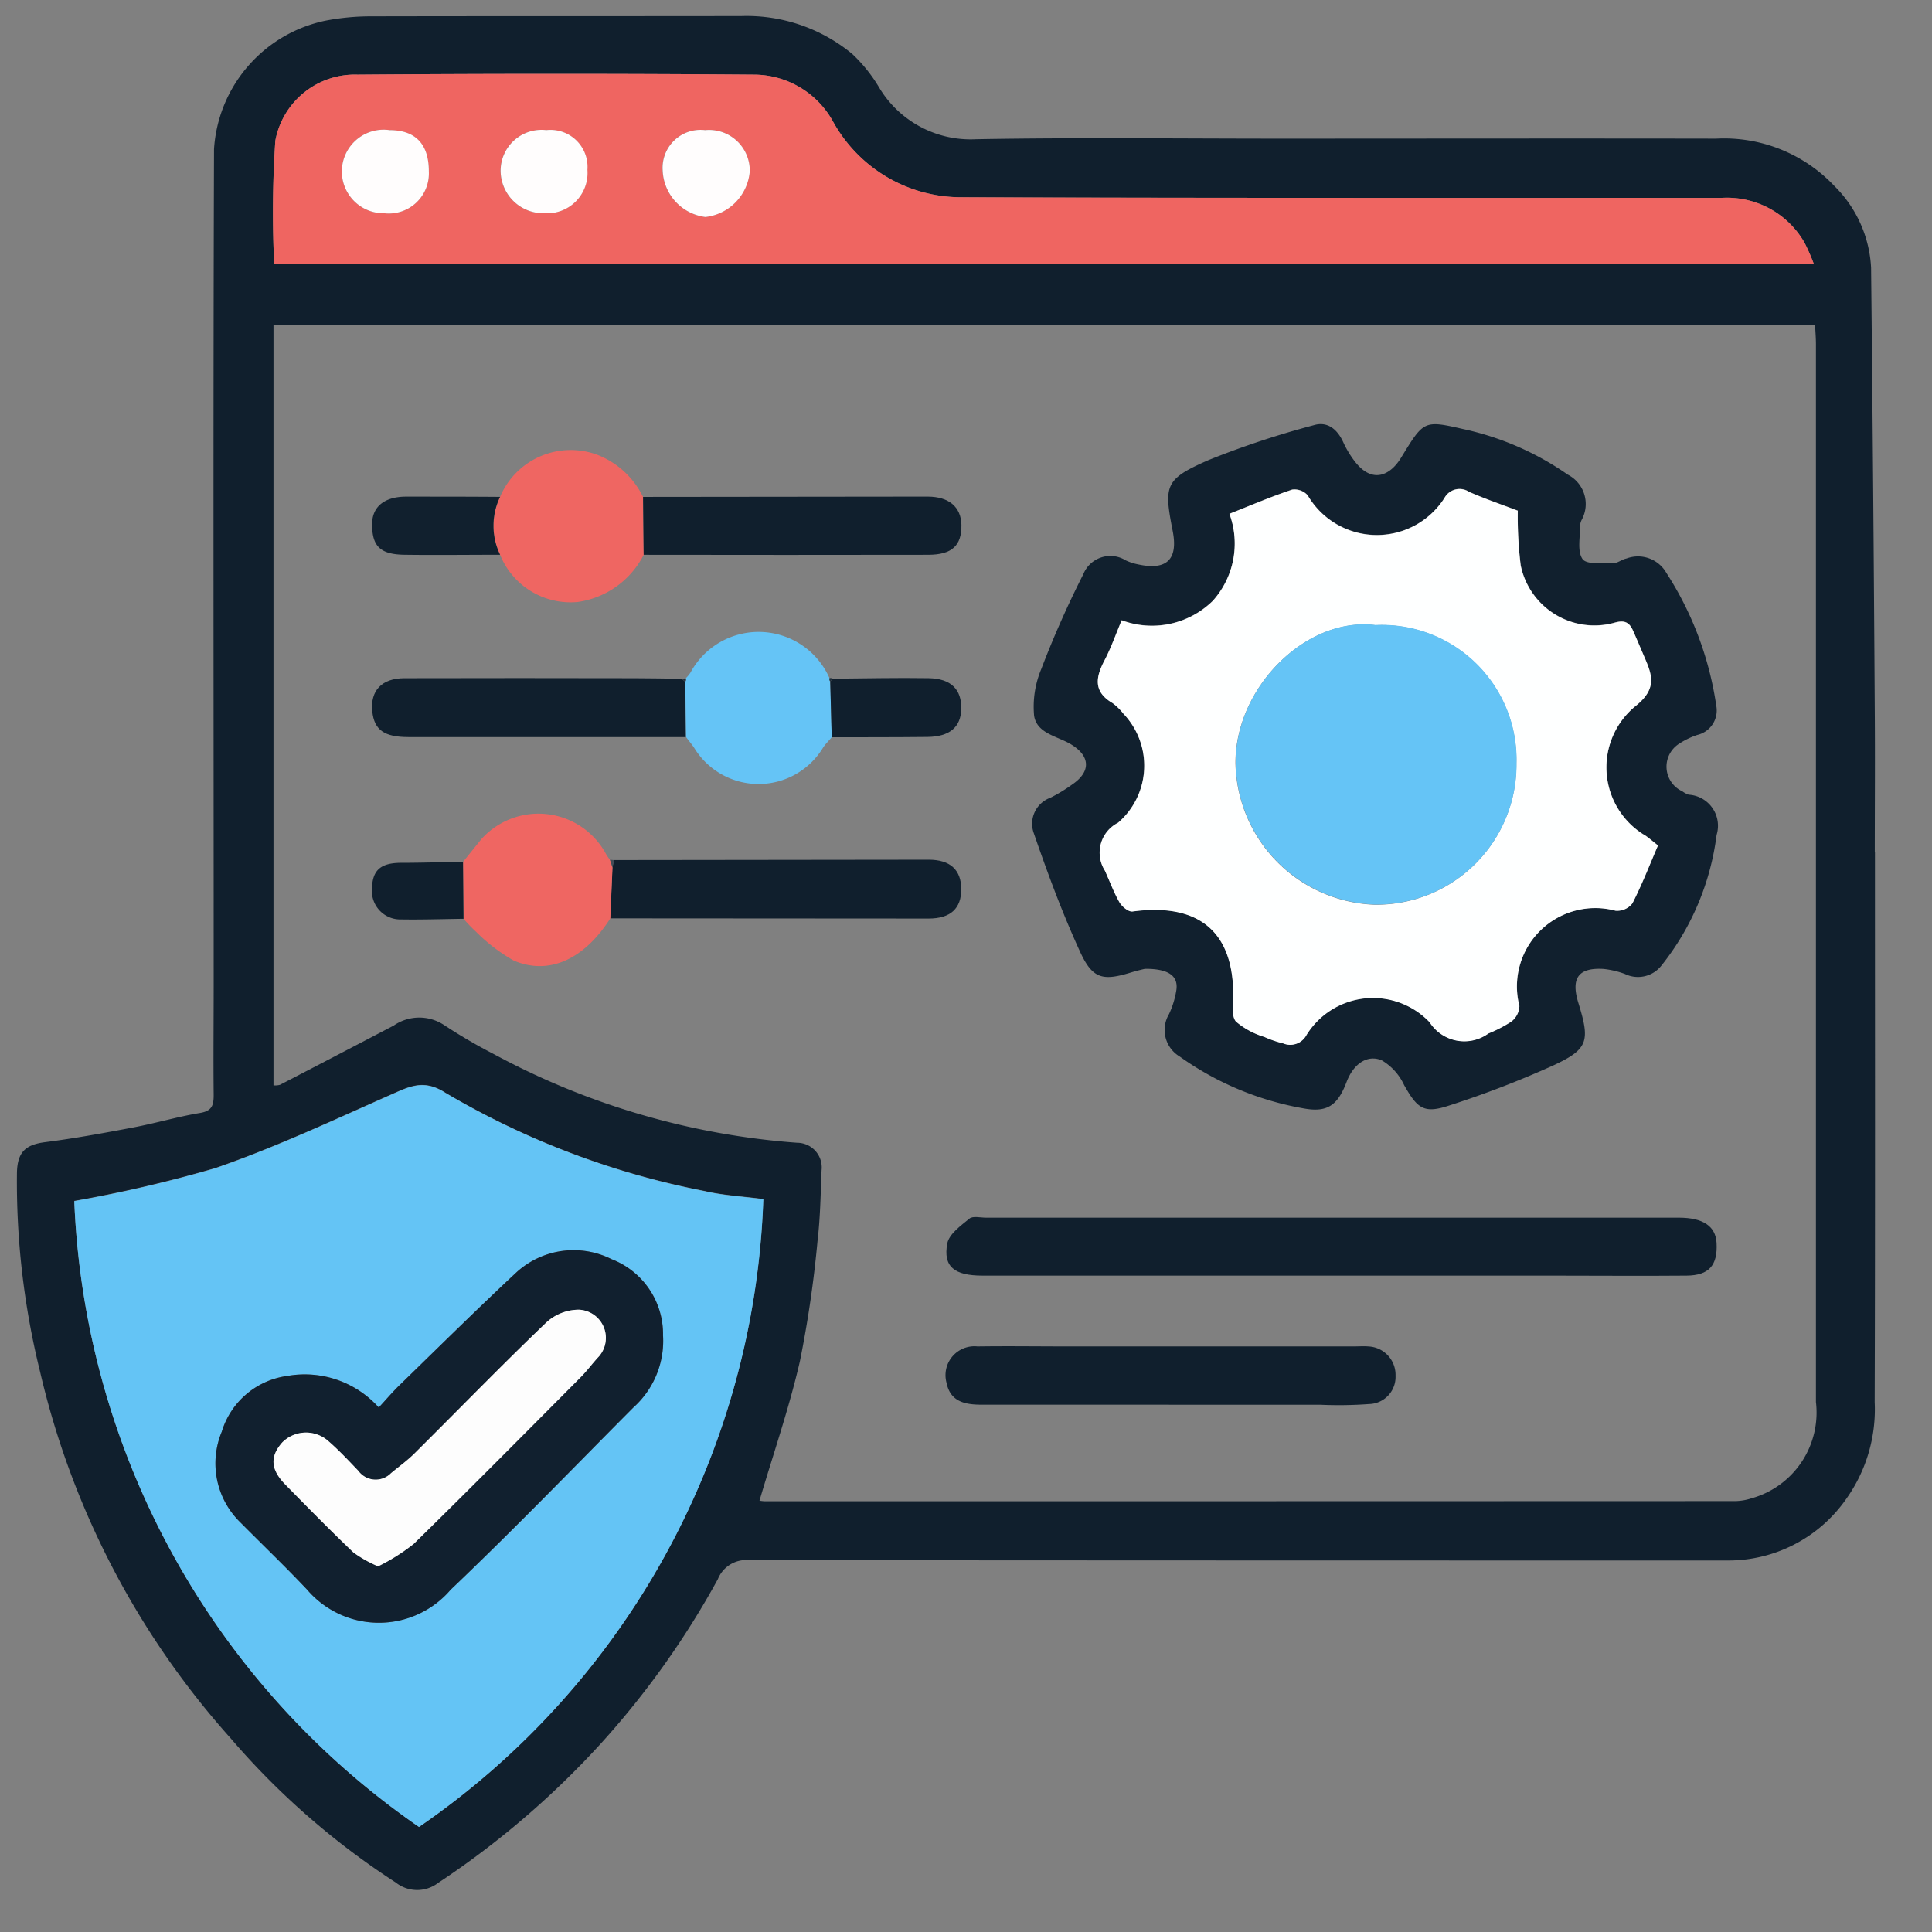
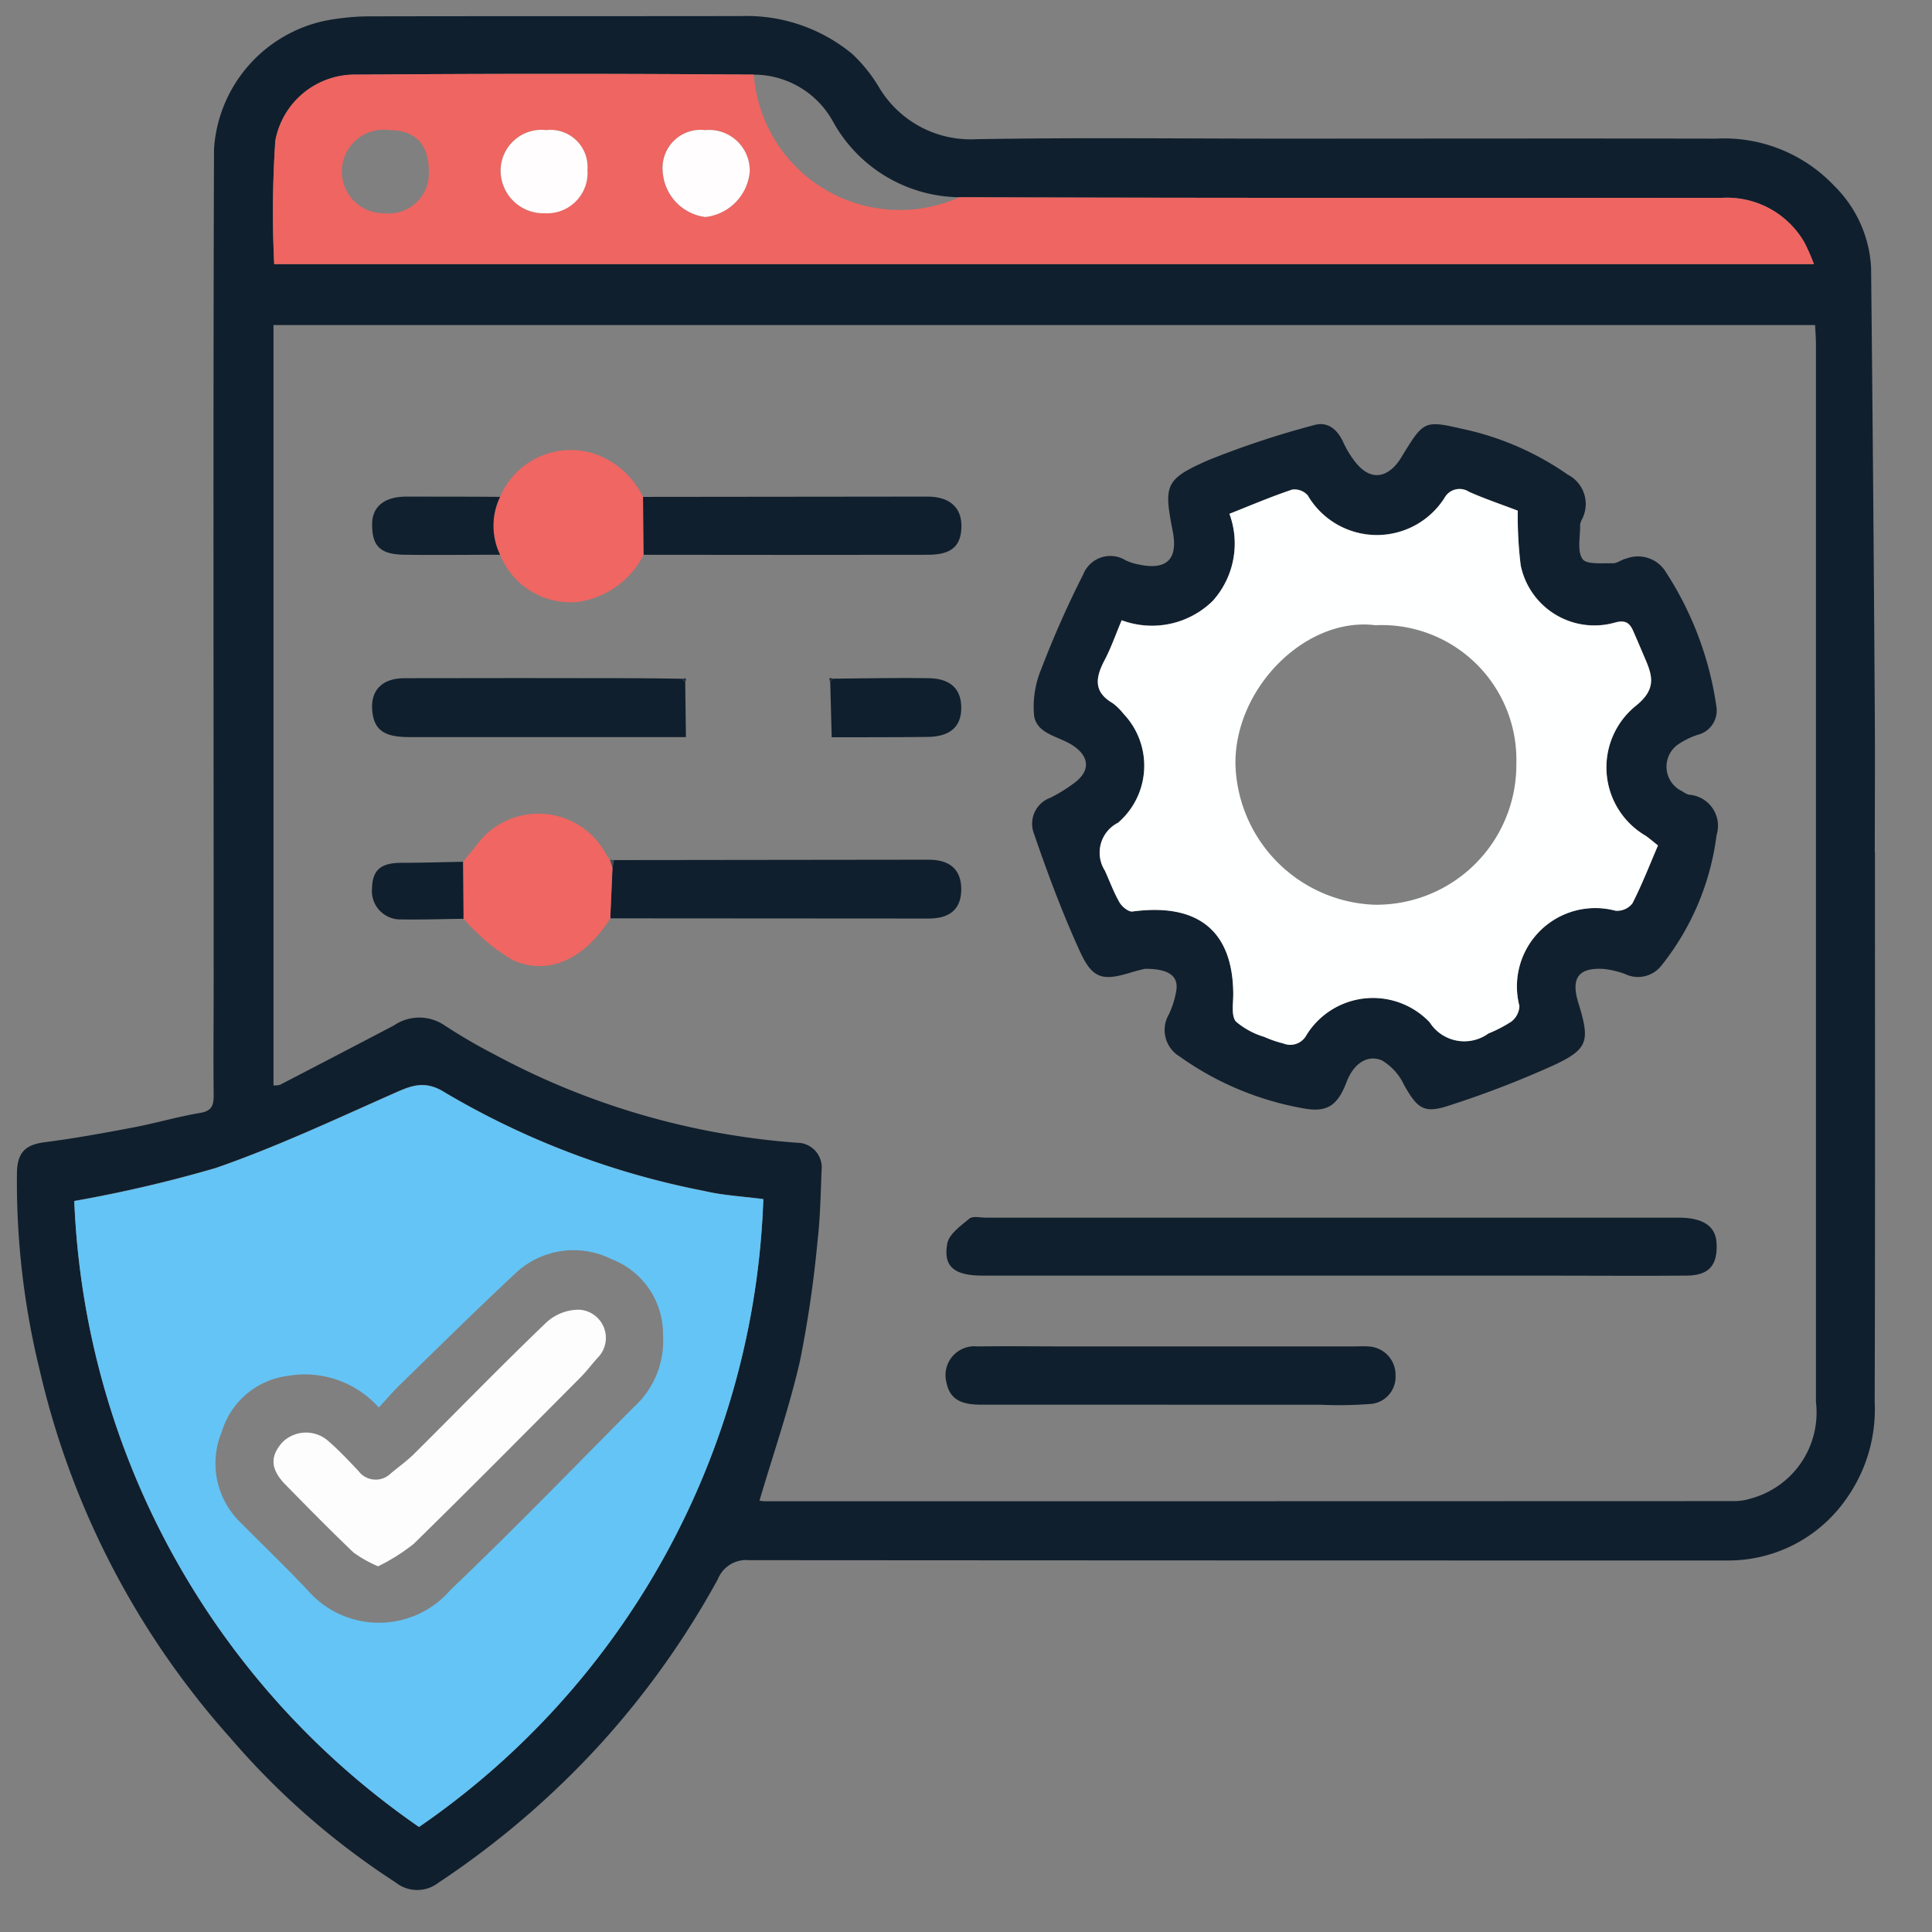
<svg xmlns="http://www.w3.org/2000/svg" width="57" height="57" viewBox="0 0 57 57">
  <rect x="0" y="0" width="57" height="57" fill="#808080" stroke="none" />
  <defs>
    <clipPath id="clip-path">
      <rect id="Rectangle_58022" data-name="Rectangle 58022" width="54.821" height="55.287" fill="none" />
    </clipPath>
  </defs>
  <g id="Group_144571" data-name="Group 144571" transform="translate(-475 -2277)">
    <rect id="Rectangle_57837" data-name="Rectangle 57837" width="57" height="57" transform="translate(475 2277)" fill="#fff" opacity="0" />
    <g id="Group_144659" data-name="Group 144659" transform="translate(475.5 2277.474)">
      <g id="Group_144658" data-name="Group 144658" clip-path="url(#clip-path)">
        <path id="Path_90160" data-name="Path 90160" d="M54.817,24.676c0,5.4.009,10.807-.008,16.211a4.556,4.556,0,0,1-.844,2.868,4.235,4.235,0,0,1-3.509,1.81q-1.81,0-3.62,0-12.615,0-25.23-.009a.9.9,0,0,0-.927.56,25.273,25.273,0,0,1-3.441,4.838,25.664,25.664,0,0,1-4.812,4.124,1.015,1.015,0,0,1-1.25-.012A22.57,22.57,0,0,1,6.3,50.805,24.544,24.544,0,0,1,.678,39.978,23.335,23.335,0,0,1,0,34.123c.014-.608.253-.826.833-.9.876-.112,1.748-.272,2.616-.437.655-.125,1.3-.316,1.955-.425.35-.058.4-.227.4-.526-.012-1.077,0-2.154,0-3.231,0-8.226-.017-16.452.01-24.678A4.141,4.141,0,0,1,9.091.138,7.112,7.112,0,0,1,10.458.008C14.1,0,17.735.006,21.374,0a4.891,4.891,0,0,1,3.268,1.116,4.5,4.5,0,0,1,.786.976A3.143,3.143,0,0,0,28.3,3.633c2.988-.053,5.978-.017,8.966-.017,4.289,0,8.577-.008,12.866,0a4.472,4.472,0,0,1,3.485,1.394,3.65,3.65,0,0,1,1.086,2.417q.069,6.561.109,13.122c.01,1.374,0,2.748,0,4.122M21.905,43.8a1.367,1.367,0,0,0,.162.018q14.314,0,28.627-.005a1.648,1.648,0,0,0,.475-.08,2.627,2.627,0,0,0,1.907-2.842q0-15.6,0-31.2c0-.2-.017-.39-.025-.575H7.569V31.548a.587.587,0,0,0,.19-.016q1.681-.871,3.359-1.75a1.325,1.325,0,0,1,1.481-.016,15.738,15.738,0,0,0,1.445.846,22.253,22.253,0,0,0,8.974,2.629.728.728,0,0,1,.721.812c-.028.7-.038,1.4-.12,2.091a33.394,33.394,0,0,1-.52,3.546c-.317,1.379-.783,2.724-1.193,4.113M1.692,34.963a23.6,23.6,0,0,0,10.17,18.464A23.453,23.453,0,0,0,22.019,34.9c-.63-.083-1.194-.11-1.735-.238a24.025,24.025,0,0,1-7.647-2.9c-.63-.407-1.049-.188-1.6.055-1.711.758-3.413,1.557-5.178,2.167a39.229,39.229,0,0,1-4.169.972M53.013,7.317a6.029,6.029,0,0,0-.275-.63A2.635,2.635,0,0,0,50.3,5.363c-7.5,0-15,.008-22.5-.018a4.317,4.317,0,0,1-3.735-2.252A2.67,2.67,0,0,0,21.74,1.728q-5.847-.046-11.694,0A2.386,2.386,0,0,0,7.623,3.678,31.752,31.752,0,0,0,7.59,7.317Z" transform="translate(0 0)" fill="#101f2d" />
        <path id="Path_90161" data-name="Path 90161" d="M11.37,215.384a39.256,39.256,0,0,0,4.169-.972c1.765-.61,3.467-1.409,5.178-2.167.549-.243.968-.462,1.6-.055a24.028,24.028,0,0,0,7.647,2.9c.54.128,1.1.155,1.735.238A23.453,23.453,0,0,1,21.54,233.848a23.6,23.6,0,0,1-10.17-18.464m8.983,6.088a2.932,2.932,0,0,0-2.705-.929,2.345,2.345,0,0,0-1.926,1.643,2.428,2.428,0,0,0,.521,2.649c.666.672,1.35,1.327,2,2.015a2.785,2.785,0,0,0,4.23,0c1.841-1.753,3.608-3.582,5.4-5.385a2.636,2.636,0,0,0,.867-2.117,2.37,2.37,0,0,0-1.519-2.252,2.5,2.5,0,0,0-2.817.4c-1.164,1.087-2.3,2.208-3.438,3.319-.211.206-.4.431-.612.657" transform="translate(-9.678 -180.421)" fill="#64c4f5" />
-         <path id="Path_90162" data-name="Path 90162" d="M96.209,17.067H50.786a31.749,31.749,0,0,1,.033-3.639,2.386,2.386,0,0,1,2.423-1.951q5.847-.046,11.694,0a2.67,2.67,0,0,1,2.327,1.365A4.317,4.317,0,0,0,71,15.095c7.5.025,15,.016,22.5.018a2.635,2.635,0,0,1,2.438,1.325,6.03,6.03,0,0,1,.275.63M63.492,13.114a1.121,1.121,0,0,0-1.249,1.191,1.441,1.441,0,0,0,1.263,1.371,1.478,1.478,0,0,0,1.309-1.346,1.2,1.2,0,0,0-1.324-1.216m-9.3,0a1.233,1.233,0,1,0-.152,2.453,1.182,1.182,0,0,0,1.308-1.231c0-.8-.388-1.217-1.157-1.222m4.62,0a1.207,1.207,0,0,0-1.348,1.193,1.261,1.261,0,0,0,1.3,1.259,1.191,1.191,0,0,0,1.261-1.281,1.093,1.093,0,0,0-1.216-1.171" transform="translate(-43.196 -9.749)" fill="#ef6561" />
+         <path id="Path_90162" data-name="Path 90162" d="M96.209,17.067H50.786a31.749,31.749,0,0,1,.033-3.639,2.386,2.386,0,0,1,2.423-1.951q5.847-.046,11.694,0A4.317,4.317,0,0,0,71,15.095c7.5.025,15,.016,22.5.018a2.635,2.635,0,0,1,2.438,1.325,6.03,6.03,0,0,1,.275.63M63.492,13.114a1.121,1.121,0,0,0-1.249,1.191,1.441,1.441,0,0,0,1.263,1.371,1.478,1.478,0,0,0,1.309-1.346,1.2,1.2,0,0,0-1.324-1.216m-9.3,0a1.233,1.233,0,1,0-.152,2.453,1.182,1.182,0,0,0,1.308-1.231c0-.8-.388-1.217-1.157-1.222m4.62,0a1.207,1.207,0,0,0-1.348,1.193,1.261,1.261,0,0,0,1.3,1.259,1.191,1.191,0,0,0,1.261-1.281,1.093,1.093,0,0,0-1.216-1.171" transform="translate(-43.196 -9.749)" fill="#ef6561" />
        <path id="Path_90163" data-name="Path 90163" d="M204.594,96.948c-.032.008-.225.05-.413.108-.831.256-1.137.2-1.505-.6-.524-1.141-.963-2.325-1.372-3.513a.815.815,0,0,1,.492-1.04,4.613,4.613,0,0,0,.646-.393c.548-.372.537-.829-.027-1.176-.4-.248-1.019-.318-1.1-.853a2.882,2.882,0,0,1,.213-1.379,29.279,29.279,0,0,1,1.239-2.794.86.86,0,0,1,1.253-.408,1.553,1.553,0,0,0,.359.117c.848.187,1.19-.143,1.025-.985-.265-1.353-.232-1.528,1.064-2.094a26.528,26.528,0,0,1,3.1-1.027c.4-.12.691.117.867.5a2.893,2.893,0,0,0,.366.6c.516.64,1.031.363,1.334-.129.676-1.1.666-1.126,1.833-.858a8.537,8.537,0,0,1,3.092,1.346.974.974,0,0,1,.415,1.326.466.466,0,0,0-.05.157c.006.344-.094.764.069,1.005.116.171.589.119.9.128.132,0,.262-.116.4-.142a.963.963,0,0,1,1.172.42,9.809,9.809,0,0,1,1.475,3.922.741.741,0,0,1-.563.865,2.36,2.36,0,0,0-.538.262.8.8,0,0,0,.1,1.4.7.7,0,0,0,.187.1A.918.918,0,0,1,221.451,93a7.726,7.726,0,0,1-1.625,3.851.879.879,0,0,1-1.082.25,2.613,2.613,0,0,0-.625-.147c-.745-.046-.972.269-.747,1,.348,1.127.3,1.365-.745,1.849a29.088,29.088,0,0,1-3.057,1.177c-.75.251-.943.1-1.338-.6a1.656,1.656,0,0,0-.657-.729c-.441-.185-.842.117-1.039.633-.265.7-.575.915-1.28.782a8.942,8.942,0,0,1-3.645-1.528.913.913,0,0,1-.315-1.253,2.607,2.607,0,0,0,.21-.67c.083-.432-.188-.667-.91-.665m-.7-10.28c-.176.414-.312.806-.5,1.169-.263.5-.344.931.236,1.268a1.663,1.663,0,0,1,.317.311,2.221,2.221,0,0,1-.157,3.219.988.988,0,0,0-.388,1.413c.143.312.259.638.429.933.074.127.267.287.385.272,1.94-.26,2.968.579,2.973,2.446,0,.272-.063.626.078.8a2.31,2.31,0,0,0,.836.453,3.245,3.245,0,0,0,.559.192.541.541,0,0,0,.686-.244,2.307,2.307,0,0,1,3.635-.379,1.213,1.213,0,0,0,1.736.33,3.964,3.964,0,0,0,.673-.349.609.609,0,0,0,.24-.46,2.313,2.313,0,0,1,2.834-2.812.57.57,0,0,0,.5-.217c.286-.56.514-1.149.754-1.708-.161-.128-.256-.21-.358-.283a2.336,2.336,0,0,1-.283-3.847c.6-.486.479-.875.253-1.4-.115-.265-.227-.532-.344-.8-.108-.244-.239-.33-.547-.243a2.219,2.219,0,0,1-2.771-1.691,11.768,11.768,0,0,1-.086-1.613c-.442-.168-.949-.34-1.438-.556a.507.507,0,0,0-.725.181,2.364,2.364,0,0,1-4.035-.078.521.521,0,0,0-.46-.168c-.638.216-1.26.481-1.849.713a2.533,2.533,0,0,1-.491,2.568,2.558,2.558,0,0,1-2.688.573" transform="translate(-171.306 -68.841)" fill="#11202e" />
        <path id="Path_90164" data-name="Path 90164" d="M195.584,239.814q-5.123,0-10.247,0c-.834,0-1.167-.265-1.041-.946.052-.28.4-.528.653-.736.1-.084.323-.028.49-.028h20.438c.718,0,1.089.251,1.116.745.036.66-.221.959-.885.965-1.336.012-2.673,0-4.009,0h-6.516" transform="translate(-156.849 -202.653)" fill="#101f2d" />
        <path id="Path_90165" data-name="Path 90165" d="M190.711,265.432H185.2c-.484,0-.938-.072-1.052-.652a.853.853,0,0,1,.915-1.067c.891-.013,1.782,0,2.673,0h8.41c.149,0,.3-.011.445,0a.839.839,0,0,1,.806.865.8.8,0,0,1-.783.835,12.109,12.109,0,0,1-1.446.02h-4.456" transform="translate(-156.724 -224.463)" fill="#101f2d" />
        <path id="Path_90166" data-name="Path 90166" d="M117.746,167.273q4.642-.007,9.285-.011c.639,0,.958.306.959.87s-.31.865-.958.866q-4.7,0-9.4-.006l.065-1.5.046-.219" transform="translate(-100.13 -142.372)" fill="#101f2d" />
        <path id="Path_90167" data-name="Path 90167" d="M79.661,132.969q-4.093,0-8.186,0c-.725,0-1.014-.216-1.07-.757-.064-.612.279-.979.947-.98q3.4-.008,6.794,0c.464,0,.927.011,1.391.016l.1.09q.011.818.021,1.636" transform="translate(-59.921 -111.697)" fill="#101f2d" />
        <path id="Path_90168" data-name="Path 90168" d="M92.865,159.706l-.065,1.5c-.762,1.2-1.8,1.691-2.849,1.245a5.158,5.158,0,0,1-1.114-.852,4.205,4.205,0,0,1-.365-.381q-.008-.84-.015-1.681.268-.333.536-.666a2.264,2.264,0,0,1,3.676.428,1.362,1.362,0,0,0,.119.176l.076.23" transform="translate(-75.294 -134.585)" fill="#ef6662" />
-         <path id="Path_90169" data-name="Path 90169" d="M132.529,125.215q-.011-.818-.021-1.636a.124.124,0,0,0,.014-.1.972.972,0,0,0,.139-.168,2.284,2.284,0,0,1,4.1.165.139.139,0,0,0,.023.1l.044,1.644c-.083.1-.175.189-.248.293a2.224,2.224,0,0,1-3.819.006c-.073-.105-.154-.2-.232-.306" transform="translate(-112.789 -103.943)" fill="#65c4f6" />
        <path id="Path_90170" data-name="Path 90170" d="M94.672,87.537A2.263,2.263,0,0,1,97.549,86.3a2.518,2.518,0,0,1,1.341,1.24q.009.854.018,1.709a2.592,2.592,0,0,1-1.943,1.39,2.241,2.241,0,0,1-2.292-1.391,1.97,1.97,0,0,1,0-1.71" transform="translate(-80.418 -73.353)" fill="#ef6662" />
        <path id="Path_90171" data-name="Path 90171" d="M124.149,96.986q-.009-.854-.018-1.709,4.2-.005,8.393-.009c.632,0,.987.306,1,.832.01.612-.276.883-.977.885q-4.2.007-8.393,0" transform="translate(-105.659 -81.091)" fill="#101f2d" />
        <path id="Path_90172" data-name="Path 90172" d="M161.283,132.984l-.044-1.644.077-.086c.942-.007,1.884-.03,2.825-.015.664.011.978.334.964.911-.013.534-.343.816-1,.823-.942.01-1.884.008-2.827.01" transform="translate(-137.245 -111.705)" fill="#101f2d" />
        <path id="Path_90173" data-name="Path 90173" d="M74.2,95.269a1.97,1.97,0,0,0,0,1.71c-.942,0-1.884.013-2.825,0-.714-.011-.954-.255-.95-.906,0-.511.364-.808,1-.809.923,0,1.846,0,2.77.007" transform="translate(-59.946 -81.086)" fill="#11202e" />
        <path id="Path_90174" data-name="Path 90174" d="M73.1,167.678q.007.841.015,1.681c-.612.008-1.224.029-1.836.019a.839.839,0,0,1-.863-.922c.013-.533.259-.744.85-.748.611,0,1.223-.02,1.834-.031" transform="translate(-59.94 -142.726)" fill="#101f2d" />
        <path id="Path_90175" data-name="Path 90175" d="M117.641,167.493l-.076-.23.121.011-.046.219" transform="translate(-100.07 -142.372)" fill="#424c57" />
        <path id="Path_90176" data-name="Path 90176" d="M131.935,131.294a.125.125,0,0,1-.014.1l-.1-.09.117-.008" transform="translate(-112.202 -111.756)" fill="#202e3b" />
        <path id="Path_90177" data-name="Path 90177" d="M161.175,131.265l-.077.086a.139.139,0,0,1-.023-.1.131.131,0,0,1,.1.014" transform="translate(-137.104 -111.716)" fill="#202e3b" />
-         <path id="Path_90178" data-name="Path 90178" d="M44.237,249.37c.21-.226.4-.452.612-.657,1.142-1.111,2.274-2.232,3.438-3.319a2.5,2.5,0,0,1,2.817-.4,2.37,2.37,0,0,1,1.519,2.252,2.635,2.635,0,0,1-.867,2.117c-1.793,1.8-3.56,3.632-5.4,5.385a2.785,2.785,0,0,1-4.23,0c-.649-.688-1.333-1.343-2-2.015a2.427,2.427,0,0,1-.521-2.649,2.346,2.346,0,0,1,1.926-1.643,2.932,2.932,0,0,1,2.705.929m-.018,4.687a5.8,5.8,0,0,0,1.044-.657c1.658-1.624,3.291-3.274,4.928-4.919.193-.194.356-.419.544-.619a.833.833,0,0,0-.59-1.376,1.426,1.426,0,0,0-1.006.417c-1.3,1.246-2.554,2.539-3.831,3.808-.219.217-.472.4-.711.6a.634.634,0,0,1-.965-.074c-.3-.307-.589-.621-.912-.9a.99.99,0,0,0-1.33.065c-.368.415-.348.8.092,1.244.662.676,1.327,1.352,2.011,2.005a3.7,3.7,0,0,0,.726.407" transform="translate(-33.562 -208.319)" fill="#11202f" />
        <path id="Path_90179" data-name="Path 90179" d="M129.245,22.524a1.2,1.2,0,0,1,1.324,1.216,1.478,1.478,0,0,1-1.309,1.346A1.441,1.441,0,0,1,128,23.714a1.12,1.12,0,0,1,1.249-1.191" transform="translate(-108.949 -19.158)" fill="#fffdfd" />
-         <path id="Path_90180" data-name="Path 90180" d="M65.834,22.614c.768,0,1.159.417,1.157,1.222a1.182,1.182,0,0,1-1.308,1.231,1.233,1.233,0,1,1,.152-2.453" transform="translate(-54.839 -19.249)" fill="#fffdfd" />
        <path id="Path_90181" data-name="Path 90181" d="M97.219,22.614a1.093,1.093,0,0,1,1.216,1.171,1.191,1.191,0,0,1-1.261,1.281,1.261,1.261,0,0,1-1.3-1.259,1.207,1.207,0,0,1,1.348-1.193" transform="translate(-81.604 -19.249)" fill="#fffdfd" />
        <path id="Path_90182" data-name="Path 90182" d="M214.992,97.653a2.559,2.559,0,0,0,2.688-.573,2.533,2.533,0,0,0,.491-2.568c.59-.233,1.211-.5,1.849-.713a.521.521,0,0,1,.46.168,2.364,2.364,0,0,0,4.035.078.507.507,0,0,1,.725-.181c.488.215,1,.387,1.438.556a11.772,11.772,0,0,0,.086,1.612,2.219,2.219,0,0,0,2.771,1.692c.308-.087.439,0,.547.243.117.264.229.531.344.8.226.52.348.91-.253,1.4a2.336,2.336,0,0,0,.283,3.847c.1.072.2.155.358.283-.24.559-.468,1.148-.754,1.708a.57.57,0,0,1-.5.217,2.312,2.312,0,0,0-2.834,2.812.609.609,0,0,1-.24.46,3.964,3.964,0,0,1-.673.349,1.212,1.212,0,0,1-1.735-.33,2.307,2.307,0,0,0-3.635.379.541.541,0,0,1-.686.244,3.242,3.242,0,0,1-.559-.192,2.311,2.311,0,0,1-.836-.453c-.142-.171-.078-.525-.078-.8-.006-1.867-1.033-2.706-2.973-2.446-.118.016-.312-.144-.385-.272-.171-.3-.287-.621-.429-.933a.988.988,0,0,1,.388-1.413,2.221,2.221,0,0,0,.157-3.219,1.668,1.668,0,0,0-.317-.311c-.58-.337-.5-.768-.236-1.268.191-.363.327-.755.5-1.169m7.488.138c-2.04-.256-4.136,1.83-4.129,4.071a4.264,4.264,0,0,0,4.088,4.175,4.128,4.128,0,0,0,4.2-4.168,3.974,3.974,0,0,0-4.163-4.078" transform="translate(-182.399 -79.826)" fill="#feffff" />
        <path id="Path_90183" data-name="Path 90183" d="M53.951,264.02a3.693,3.693,0,0,1-.726-.407c-.684-.654-1.349-1.329-2.011-2.005-.44-.449-.46-.829-.092-1.244a.99.99,0,0,1,1.33-.065c.324.276.616.59.912.9a.634.634,0,0,0,.965.074c.24-.2.493-.379.711-.6,1.277-1.269,2.532-2.562,3.831-3.808a1.425,1.425,0,0,1,1.006-.417.833.833,0,0,1,.59,1.376c-.189.2-.351.425-.544.619-1.637,1.645-3.27,3.295-4.928,4.918a5.8,5.8,0,0,1-1.044.657" transform="translate(-43.294 -218.282)" fill="#fdfdfd" />
-         <path id="Path_90184" data-name="Path 90184" d="M245.716,120.6a3.974,3.974,0,0,1,4.163,4.078,4.128,4.128,0,0,1-4.2,4.168,4.264,4.264,0,0,1-4.088-4.175c-.007-2.241,2.09-4.327,4.129-4.071" transform="translate(-205.636 -102.634)" fill="#65c4f6" />
      </g>
    </g>
  </g>
</svg>